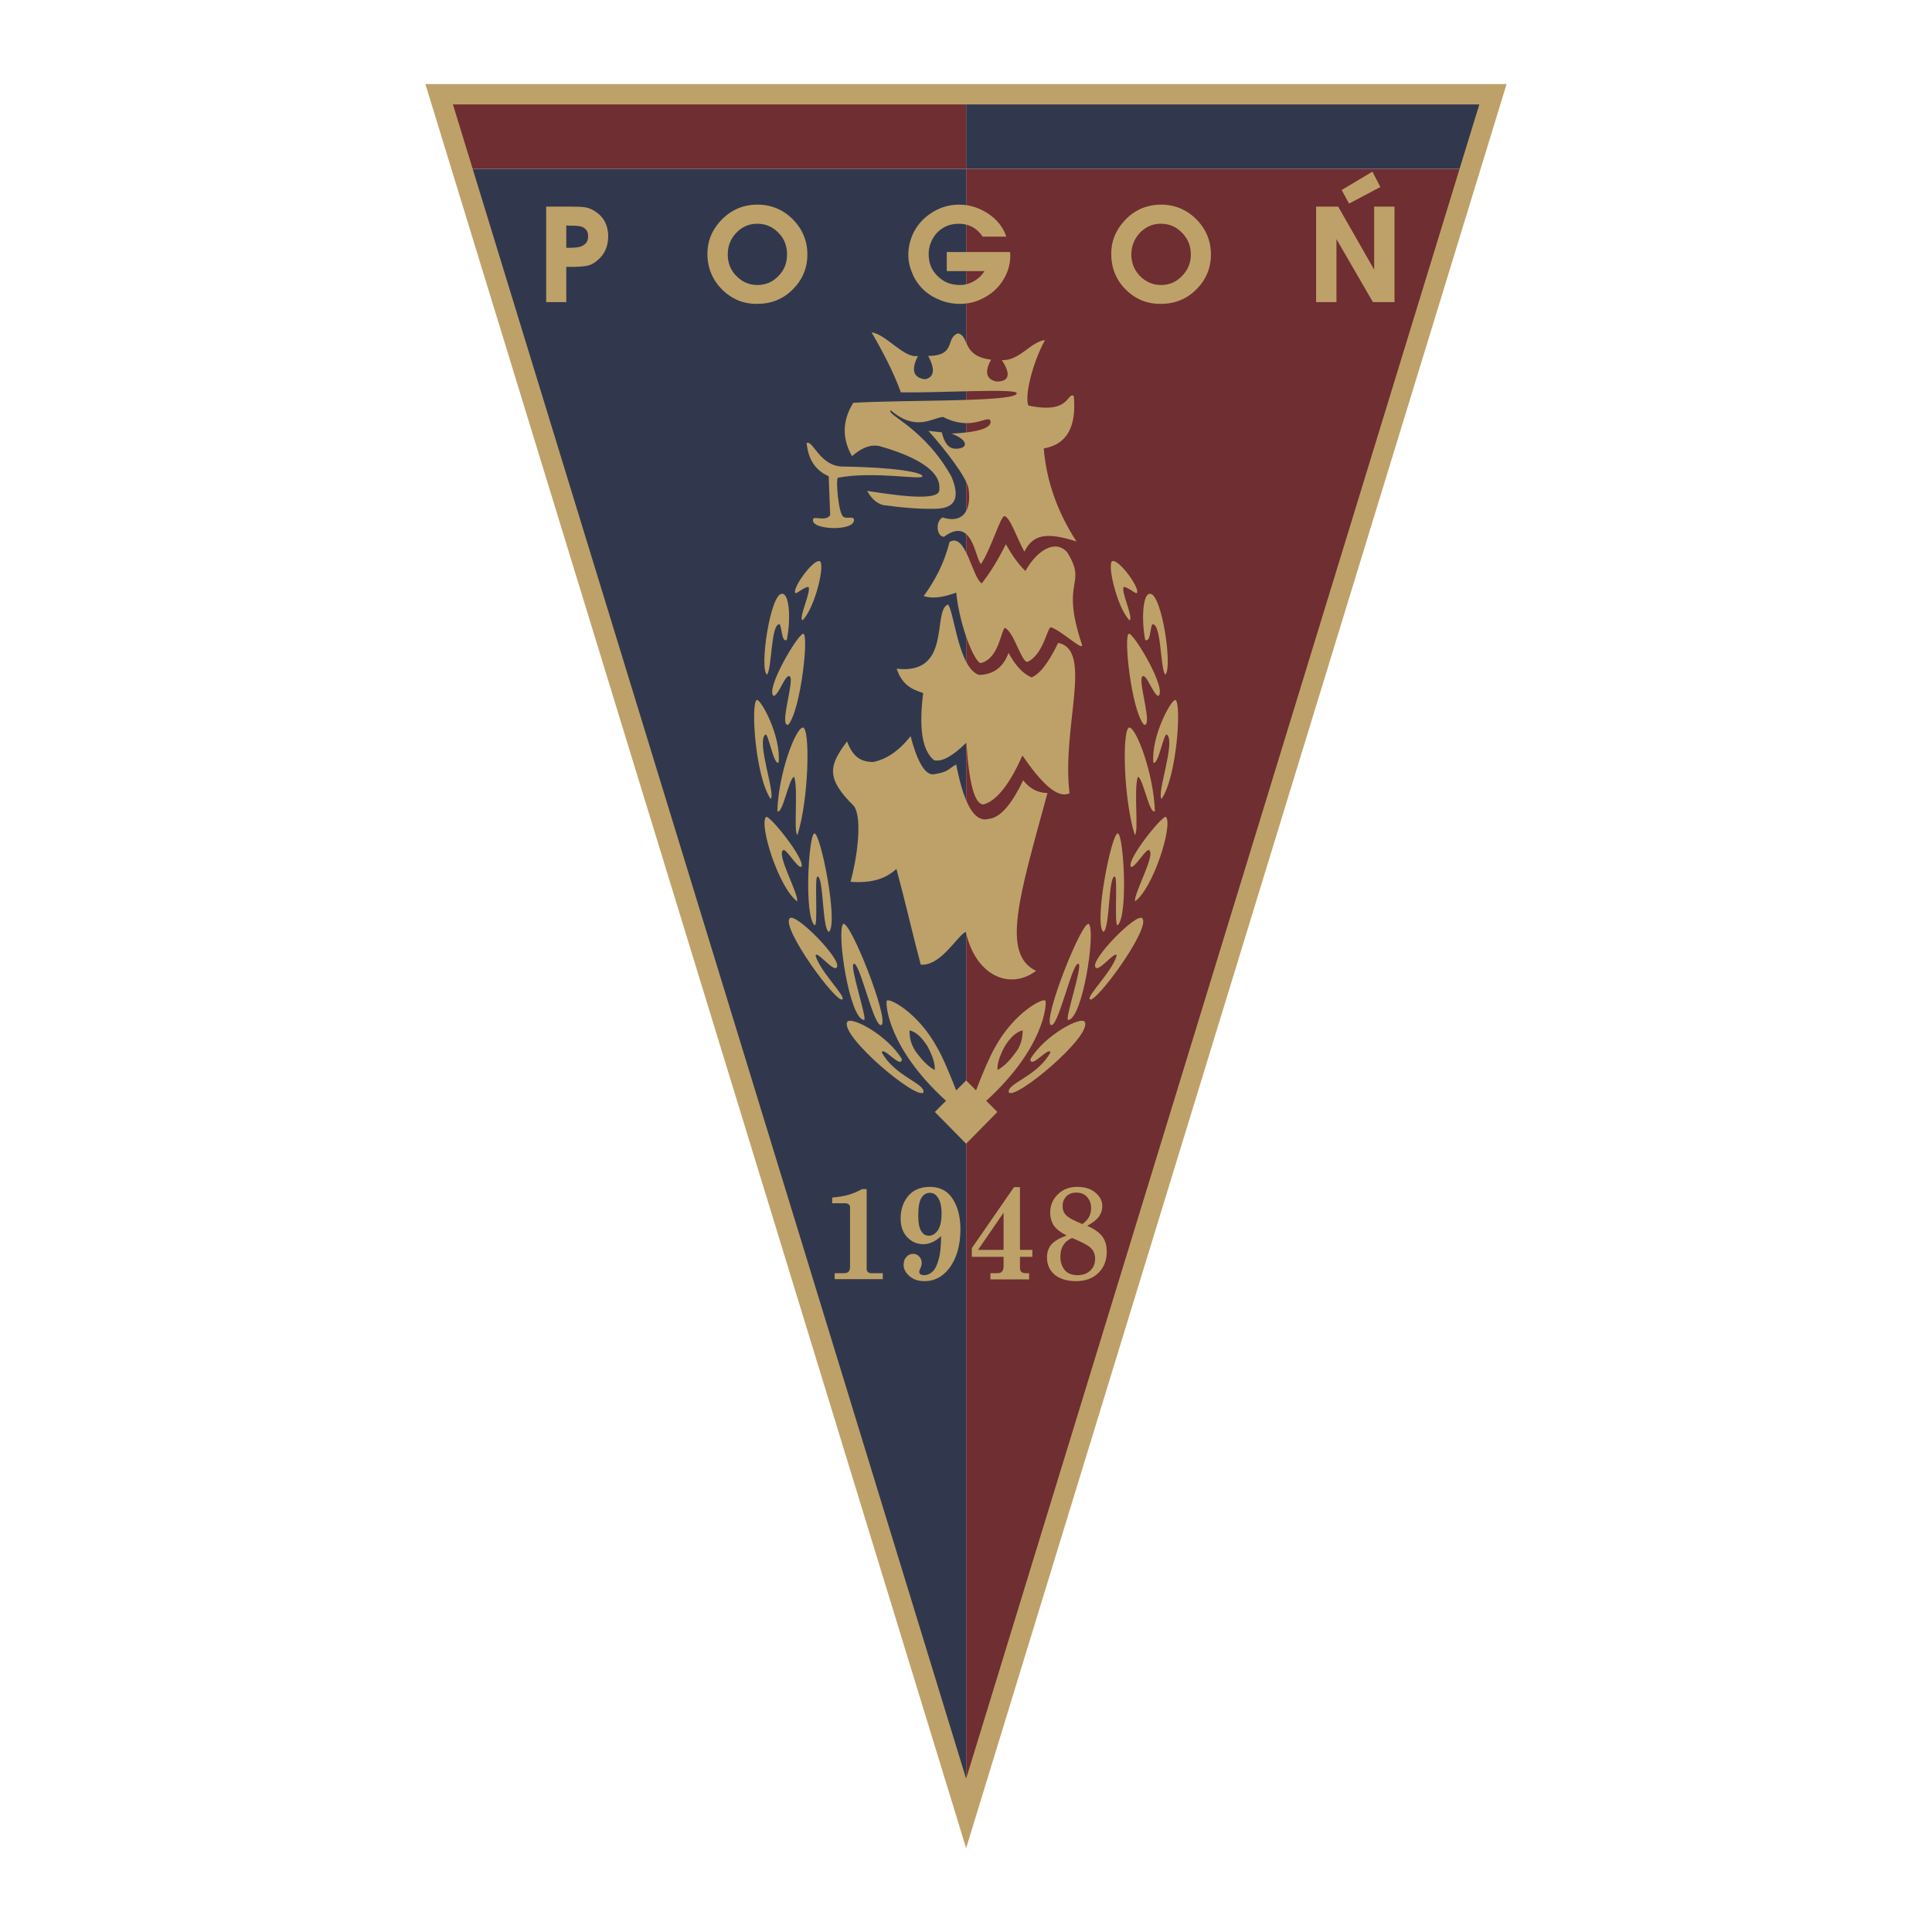
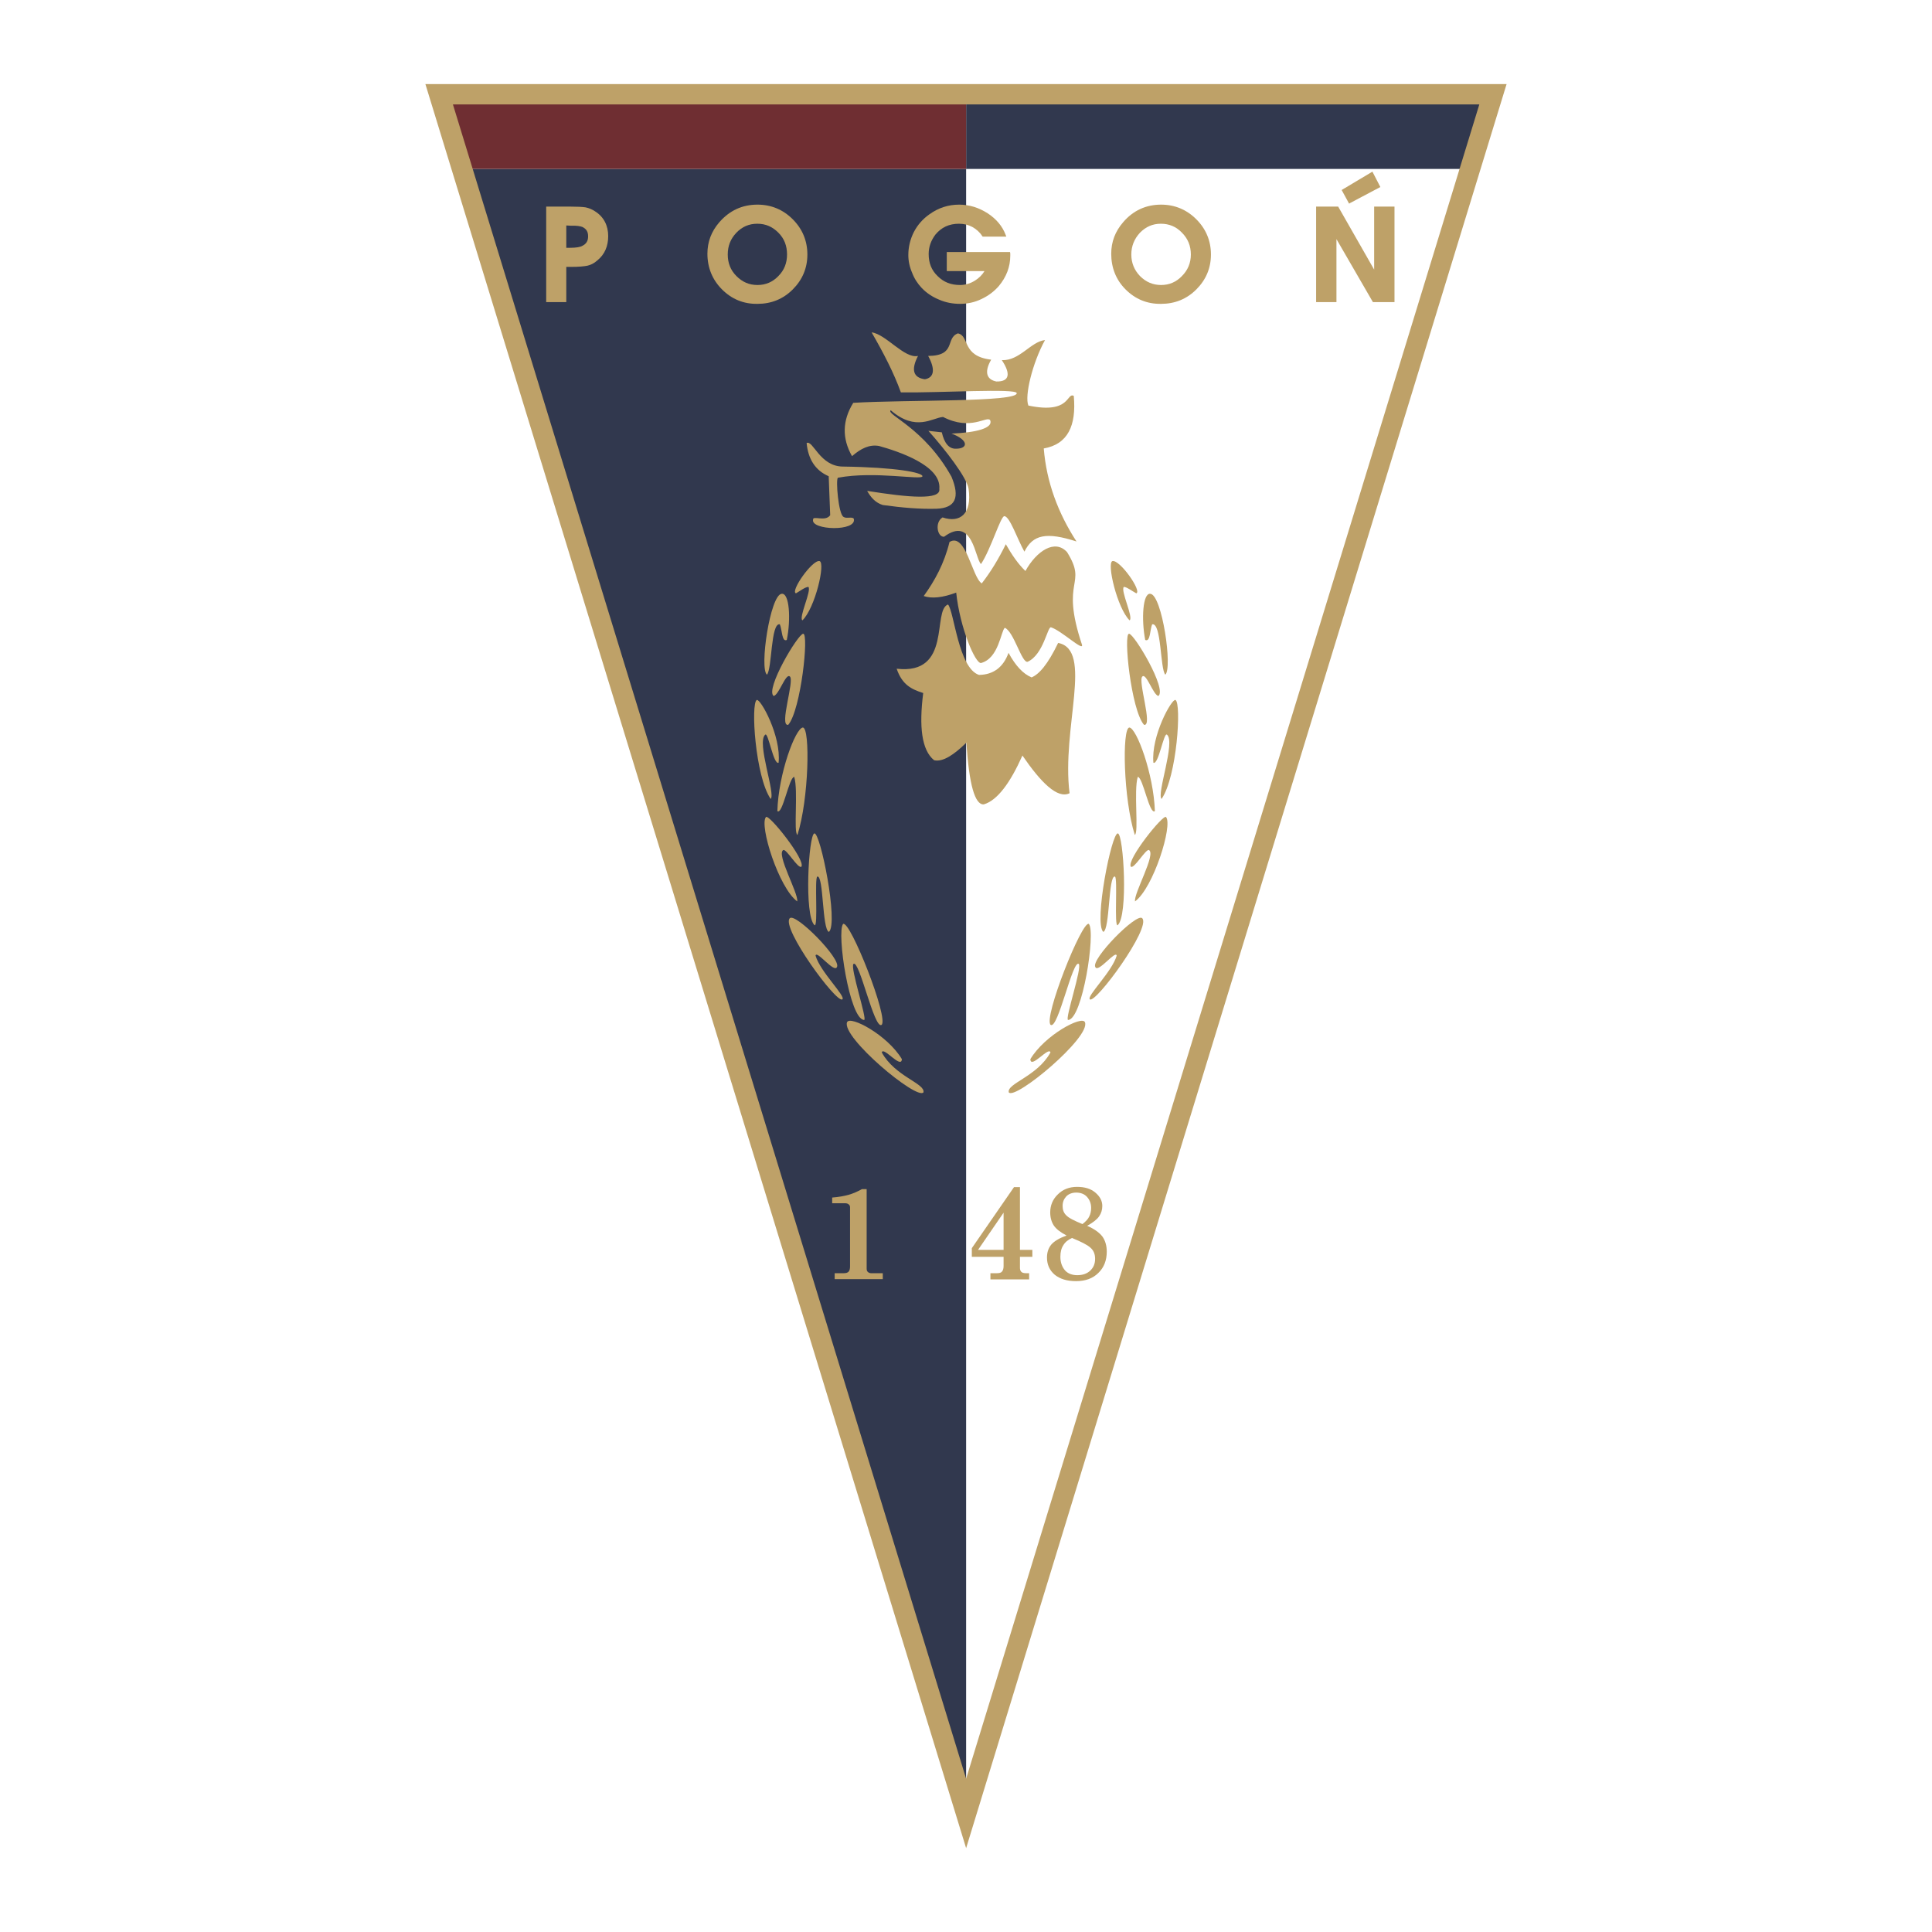
<svg xmlns="http://www.w3.org/2000/svg" xml:space="preserve" width="77.893mm" height="77.893mm" version="1.1" style="shape-rendering:geometricPrecision; text-rendering:geometricPrecision; image-rendering:optimizeQuality; fill-rule:evenodd; clip-rule:evenodd" viewBox="0 0 7789 7789">
  <defs>
    <style type="text/css">
   
    .fil2 {fill:#BEA168;fill-rule:nonzero}
    .fil1 {fill:#6F2E32;fill-rule:nonzero}
    .fil0 {fill:#31384E;fill-rule:nonzero}
   
  </style>
  </defs>
  <g id="Warstwa_x0020_1">
    <g id="_2157870883808">
      <polygon class="fil0" points="3895,7303 3895,681 3897,681 5929,681 6024,372 3895,372 3895,373 3895,681 1862,681 1862,681 3895,7303 3895,7311 3895,7311 3896,7307 3897,7311 3897,7311 3897,7311 3897,7304 4115,6592 3897,7303 3896,7307 3896,7307 3895,7311 3895,7311 3895,7303 " />
      <polygon class="fil1" points="1862,681 3895,681 3895,373 1767,373 " />
-       <polygon class="fil1" points="5929,681 3897,681 3895,681 3895,7303 3895,7303 3895,7311 3895,7311 3896,7307 3896,7307 3897,7303 4115,6592 5930,681 " />
      <path class="fil2" d="M3544 1798c75,21 252,78 243,173 7,46 -123,35 -291,8 15,27 34,48 63,57 79,11 152,17 217,15 76,-3 95,-45 60,-129 -110,-198 -265,-250 -245,-268 102,88 168,30 211,27 113,58 176,-6 190,13 13,32 -56,50 -156,54 70,26 68,61 18,61 -28,1 -47,-22 -57,-66l-54 -6c68,76 155,188 162,234 14,100 -34,139 -105,115 -32,19 -22,79 6,78 116,-86 125,89 149,110 40,-60 79,-193 94,-193 22,0 53,94 81,143 34,-69 89,-80 210,-41 -74,-114 -121,-239 -132,-375 97,-17 132,-92 121,-212 -30,-15 -12,75 -183,39 -16,-38 16,-171 67,-264 -57,6 -102,84 -174,81 36,54 32,87 -22,86 -36,-7 -52,-34 -21,-88 -120,-14 -86,-96 -134,-106 -52,19 -5,90 -120,91 29,53 25,87 -13,94 -47,-6 -57,-38 -28,-94 -55,12 -129,-88 -187,-95 48,83 89,162 118,242 160,2 466,-17 467,3 3,37 -440,26 -659,39 -44,71 -46,143 -5,215 36,-31 70,-48 109,-41z" />
      <path class="fil2" d="M3341 1920l6 157c-19,28 -71,0 -69,18 -10,43 179,49 164,-4 -7,-9 -30,1 -41,-7 -21,-10 -32,-151 -23,-158 149,-28 339,11 341,-6 0,-15 -107,-36 -320,-39 -94,0 -121,-108 -147,-95 6,64 34,110 89,134z" />
-       <path class="fil2" d="M3768 4314c-25,-14 -47,-36 -69,-65 -22,-27 -33,-59 -32,-95 27,6 50,30 71,62 25,46 33,78 30,98zm284 -98c21,-32 44,-56 71,-62 0,36 -10,68 -33,95 -21,29 -44,51 -68,65 -3,-20 5,-52 30,-98zm-76 222c235,-214 244,-390 239,-403 -7,-15 -127,46 -205,190 -18,31 -49,102 -75,171l-40 -40 -40 40c-27,-69 -57,-140 -76,-171 -77,-144 -198,-205 -204,-190 -5,13 4,189 239,403l-45 45 126 128 126 -128 -45 -45z" />
      <path class="fil2" d="M4302 2226c-49,-54 -123,-5 -168,76 -29,-28 -54,-64 -79,-108 -29,59 -61,112 -97,158 -39,-24 -64,-207 -130,-167 -21,86 -59,156 -104,218 32,11 76,7 131,-14 15,143 77,287 100,284 72,-19 80,-129 96,-142 37,16 68,143 92,137 64,-29 80,-142 94,-139 42,13 133,100 125,70 -90,-270 25,-236 -60,-373z" />
      <path class="fil2" d="M4266 2592c-43,89 -77,126 -107,139 -34,-14 -65,-47 -93,-99 -21,58 -61,88 -119,89 -83,-27 -100,-255 -125,-284 -65,24 18,285 -207,259 22,65 60,83 107,98 -17,134 -7,230 44,271 36,8 81,-23 130,-71 11,168 34,251 70,249 55,-16 107,-87 156,-197 74,108 141,176 190,152 -33,-264 97,-578 -46,-606z" />
-       <path class="fil2" d="M3415 2989c-72,96 -88,147 28,261 36,52 10,220 -14,305 89,7 145,-15 185,-52 35,129 64,258 98,386 82,7 150,-121 182,-132 38,176 177,237 283,157 -142,-68 -67,-302 46,-717 -38,0 -71,-17 -98,-51 -43,89 -89,152 -142,156 -58,14 -99,-70 -128,-220 -31,16 -29,31 -93,40 -37,1 -67,-63 -91,-154 -48,61 -98,93 -150,104 -54,0 -84,-24 -106,-83z" />
      <path class="fil2" d="M3304 2262c-29,-6 -119,122 -95,130 16,-9 36,-25 50,-26 14,14 -40,124 -24,135 51,-49 94,-232 69,-239z" />
      <path class="fil2" d="M3151 2394c-46,5 -90,301 -59,326 21,-23 15,-211 52,-203 9,21 8,73 28,63 17,-83 11,-191 -21,-186z" />
      <path class="fil2" d="M3119 2806c22,-5 48,-92 65,-79 21,14 -45,204 -6,195 51,-60 84,-370 60,-367 -21,1 -154,224 -119,251z" />
      <path class="fil2" d="M3051 2822c-25,13 -6,309 56,399 21,-19 -58,-229 -22,-259 12,-13 33,123 54,113 11,-108 -73,-259 -88,-253z" />
      <path class="fil2" d="M3215 3366c46,-144 52,-430 22,-433 -30,2 -99,187 -103,337 21,17 47,-137 68,-138 17,55 -4,226 13,234z" />
      <path class="fil2" d="M3214 3634c6,-32 -86,-191 -56,-207 13,-5 60,78 73,67 17,-28 -132,-214 -143,-200 -28,33 52,286 126,340z" />
      <path class="fil2" d="M3342 3757c39,-36 -35,-404 -59,-397 -23,6 -42,332 1,370 15,8 -1,-190 11,-196 26,-7 19,214 47,223z" />
      <path class="fil2" d="M3396 4029c15,-12 -89,-111 -108,-176 3,-25 75,71 86,46 20,-31 -167,-221 -190,-197 -36,38 189,345 212,327z" />
      <path class="fil2" d="M3399 3725c-27,33 26,386 85,387 13,-2 -58,-213 -43,-226 24,-17 83,264 113,246 31,-24 -127,-424 -155,-407z" />
      <path class="fil2" d="M3636 4270c-58,-97 -208,-177 -221,-149 -24,60 282,316 308,283 8,-36 -115,-64 -168,-161 6,-26 79,69 81,27z" />
      <path class="fil2" d="M4531 2366c13,1 33,17 50,26 24,-8 -66,-136 -96,-130 -24,7 19,190 69,239 17,-11 -38,-121 -23,-135z" />
      <path class="fil2" d="M4645 2517c38,-8 32,180 53,203 30,-26 -13,-321 -60,-326 -31,-5 -37,103 -21,186 21,10 19,-42 28,-63z" />
      <path class="fil2" d="M4552 2555c-24,-3 8,307 60,367 38,9 -27,-181 -6,-195 16,-13 43,74 64,79 36,-27 -97,-250 -118,-251z" />
      <path class="fil2" d="M4739 2822c-15,-6 -99,145 -89,253 21,10 42,-126 55,-113 35,30 -43,240 -22,259 62,-90 81,-386 56,-399z" />
      <path class="fil2" d="M4575 3366c17,-8 -5,-179 12,-234 21,1 47,155 69,138 -5,-150 -74,-335 -103,-337 -30,3 -24,289 22,433z" />
      <path class="fil2" d="M4576 3634c74,-54 153,-307 125,-340 -10,-14 -160,172 -142,200 13,11 60,-72 73,-67 30,16 -62,175 -56,207z" />
      <path class="fil2" d="M4495 3534c12,6 -4,204 11,196 43,-38 24,-364 1,-370 -25,-7 -98,361 -59,397 27,-9 20,-230 47,-223z" />
      <path class="fil2" d="M4502 3853c-19,65 -123,164 -108,176 23,18 248,-289 211,-327 -22,-24 -209,166 -189,197 11,25 83,-71 86,-46z" />
      <path class="fil2" d="M4236 4132c30,18 88,-263 113,-246 15,13 -57,224 -43,226 58,-1 112,-354 84,-387 -27,-17 -186,383 -154,407z" />
      <path class="fil2" d="M4067 4404c25,33 332,-223 307,-283 -12,-28 -162,52 -220,149 1,42 75,-53 81,-27 -53,97 -177,125 -168,161z" />
      <polygon class="fil2" points="5444,818 5565,754 5533,692 5409,766 5439,821 " />
      <path class="fil2" d="M2283 909l19 1c23,-1 38,2 46,5 16,8 23,19 23,38 0,18 -7,30 -23,38 -8,5 -25,8 -49,8l-16 0 0 -90zm0 309l0 -142 18 0c32,0 54,-2 68,-5 13,-3 27,-10 39,-21 30,-24 44,-58 44,-98 0,-43 -18,-78 -53,-100 -12,-8 -24,-13 -38,-16 -13,-2 -33,-3 -59,-3l-100 0 0 385 81 0z" />
      <polygon class="fil2" points="5388,964 5535,1218 5622,1218 5622,833 5540,833 5540,1087 5395,833 5306,833 5306,1218 5388,1218 " />
      <path class="fil2" d="M2969 938c23,-24 51,-36 84,-36 34,0 61,12 85,36 24,24 35,53 35,88 0,34 -11,63 -35,87 -23,24 -51,36 -84,36 -34,0 -61,-12 -85,-36 -24,-24 -35,-53 -35,-87 0,-34 11,-63 35,-88zm85 287l0 0c55,0 103,-19 142,-58 39,-39 59,-86 59,-141 0,-55 -20,-103 -59,-142 -39,-39 -87,-59 -142,-59 -62,0 -113,24 -154,71 -32,37 -48,79 -48,127 0,56 20,105 59,144 39,39 87,59 143,58z" />
-       <path class="fil2" d="M4596 938c24,-24 51,-36 84,-36 34,0 62,12 85,36 24,24 36,53 36,88 0,34 -12,63 -36,87 -23,24 -51,36 -84,36 -33,0 -61,-12 -85,-36 -23,-24 -35,-53 -35,-87 0,-34 12,-63 35,-88zm85 287l0 0c55,0 103,-19 142,-58 39,-39 59,-86 59,-141 0,-55 -20,-103 -59,-142 -39,-39 -87,-59 -142,-59 -61,0 -113,24 -153,71 -32,37 -48,79 -48,127 0,56 19,105 58,144 39,39 87,59 143,58z" />
+       <path class="fil2" d="M4596 938c24,-24 51,-36 84,-36 34,0 62,12 85,36 24,24 36,53 36,88 0,34 -12,63 -36,87 -23,24 -51,36 -84,36 -33,0 -61,-12 -85,-36 -23,-24 -35,-53 -35,-87 0,-34 12,-63 35,-88zm85 287c55,0 103,-19 142,-58 39,-39 59,-86 59,-141 0,-55 -20,-103 -59,-142 -39,-39 -87,-59 -142,-59 -61,0 -113,24 -153,71 -32,37 -48,79 -48,127 0,56 19,105 58,144 39,39 87,59 143,58z" />
      <path class="fil2" d="M3716 1161c19,20 43,36 70,47 27,12 56,17 85,17 29,0 58,-6 85,-19 28,-13 52,-31 71,-53 30,-36 46,-77 46,-122l0 -9 -1 -6 -255 0 0 77 152 0c-9,15 -22,28 -38,38 -19,12 -39,18 -61,18 -37,0 -66,-12 -90,-36 -25,-24 -36,-53 -36,-89 0,-28 9,-54 27,-78 24,-29 55,-44 95,-44 19,0 37,4 54,13 16,9 30,21 40,37l2 2 95 0 -3 -8c-13,-34 -37,-63 -72,-86 -36,-23 -74,-35 -115,-35 -44,0 -84,13 -120,39 -27,19 -48,43 -63,72 -14,28 -22,59 -22,92 0,24 5,48 15,71 9,24 22,44 39,62z" />
      <path class="fil2" d="M4395 5123c-13,12 -30,18 -52,18 -20,0 -37,-6 -49,-19 -12,-14 -19,-32 -19,-55 0,-20 4,-35 12,-47 7,-12 19,-22 35,-29 36,15 61,27 74,39 13,11 19,26 19,45 0,19 -6,35 -20,48zm-97 -224c-10,-10 -14,-22 -14,-37 0,-16 5,-28 15,-39 10,-10 24,-15 40,-15 18,0 33,6 43,17 11,12 17,27 17,45 0,14 -3,25 -8,35 -4,9 -13,19 -27,30 -34,-14 -56,-25 -66,-36zm85 43c23,-13 39,-25 48,-38 9,-13 13,-27 13,-42 0,-20 -9,-38 -28,-54 -19,-16 -43,-23 -74,-23 -31,0 -57,10 -77,30 -21,20 -31,45 -31,73 0,20 5,38 14,52 10,15 27,28 52,41 -30,11 -50,23 -62,37 -12,15 -17,32 -17,52 0,28 10,51 31,69 21,17 49,26 86,26 38,0 68,-11 90,-33 23,-22 34,-51 34,-86 0,-24 -6,-44 -17,-60 -12,-16 -32,-31 -62,-44z" />
      <path class="fil2" d="M4046 5039l-103 0 103 -150 0 150zm66 -253l-24 0 -170 246 0 35 128 0 0 37c0,10 -2,18 -7,23 -3,4 -10,6 -20,6l-26 0 0 25 156 0 0 -25 -13 0c-8,0 -15,-2 -18,-5 -4,-4 -6,-9 -6,-16l0 -45 50 0 0 -28 -50 0 0 -253z" />
-       <path class="fil2" d="M3781 4960c-10,14 -22,22 -36,22 -13,0 -24,-6 -31,-19 -8,-12 -12,-33 -12,-62 0,-34 4,-58 13,-72 9,-14 20,-20 34,-20 12,0 22,5 30,16 11,14 17,36 17,67 0,30 -5,53 -15,68zm-32 -175c-23,0 -44,5 -62,15 -18,11 -31,26 -41,45 -10,20 -15,42 -15,68 0,35 11,62 33,81 17,15 37,22 59,22 23,0 46,-10 67,-29l4 -4c0,40 -3,72 -10,95 -6,23 -14,39 -25,49 -10,9 -21,14 -32,14 -7,0 -12,-1 -17,-4 -3,-3 -4,-6 -4,-10 0,-3 1,-7 4,-12 4,-9 6,-17 6,-22 0,-11 -3,-20 -10,-27 -6,-7 -15,-11 -24,-11 -11,0 -21,4 -28,13 -8,8 -11,19 -11,32 0,16 8,31 24,45 16,14 36,20 61,20 39,0 72,-17 99,-52 30,-40 45,-93 45,-157 0,-55 -13,-99 -37,-131 -21,-27 -50,-40 -86,-40z" />
      <path class="fil2" d="M3499 5128c-4,-3 -5,-8 -5,-14l0 -320 -19 0c-18,10 -36,18 -54,23 -18,5 -40,9 -66,11l0 23 53 0c6,0 11,2 14,5 4,3 5,7 5,12l0 238c0,9 -2,17 -6,21 -4,4 -10,6 -20,6l-36 0 0 24 194 0 0 -24 -47 0c-5,0 -10,-2 -13,-5z" />
      <path class="fil2" d="M3895 7171l-2069 -6750 4138 0 -2069 6750zm-2180 -6832l2180 7112 2178 -7109 1 -3 -4359 0z" />
    </g>
  </g>
</svg>